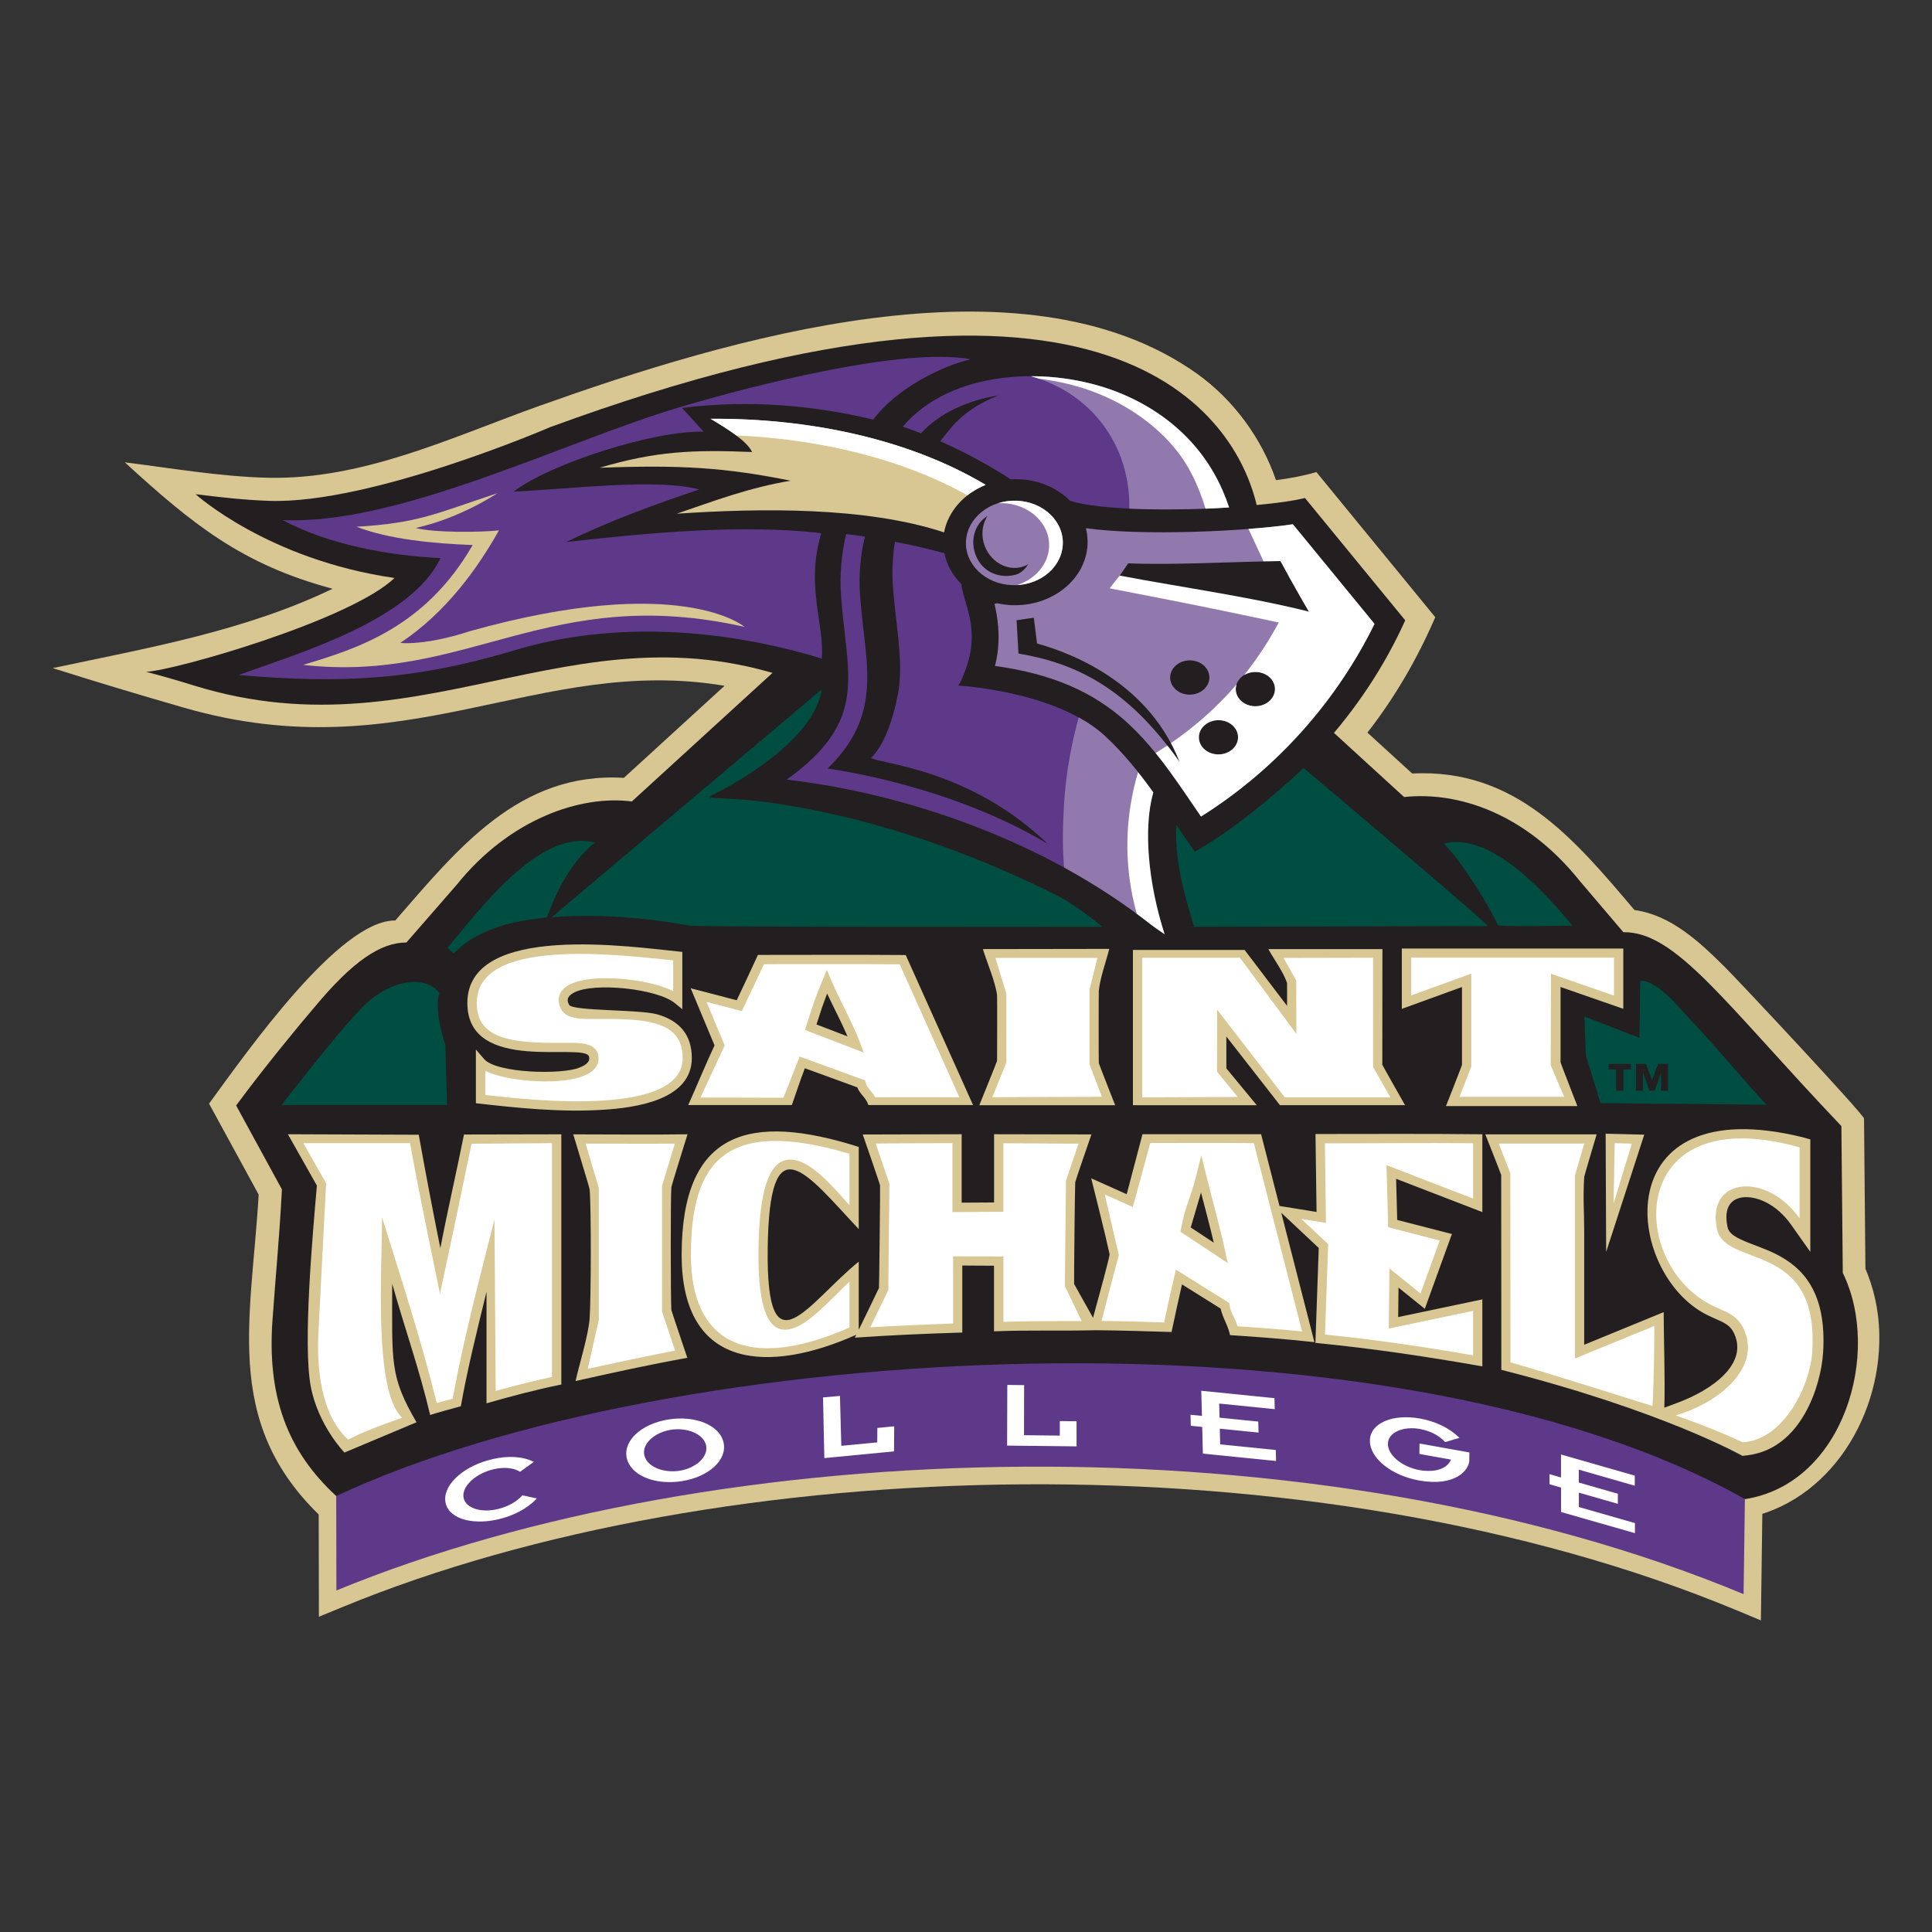
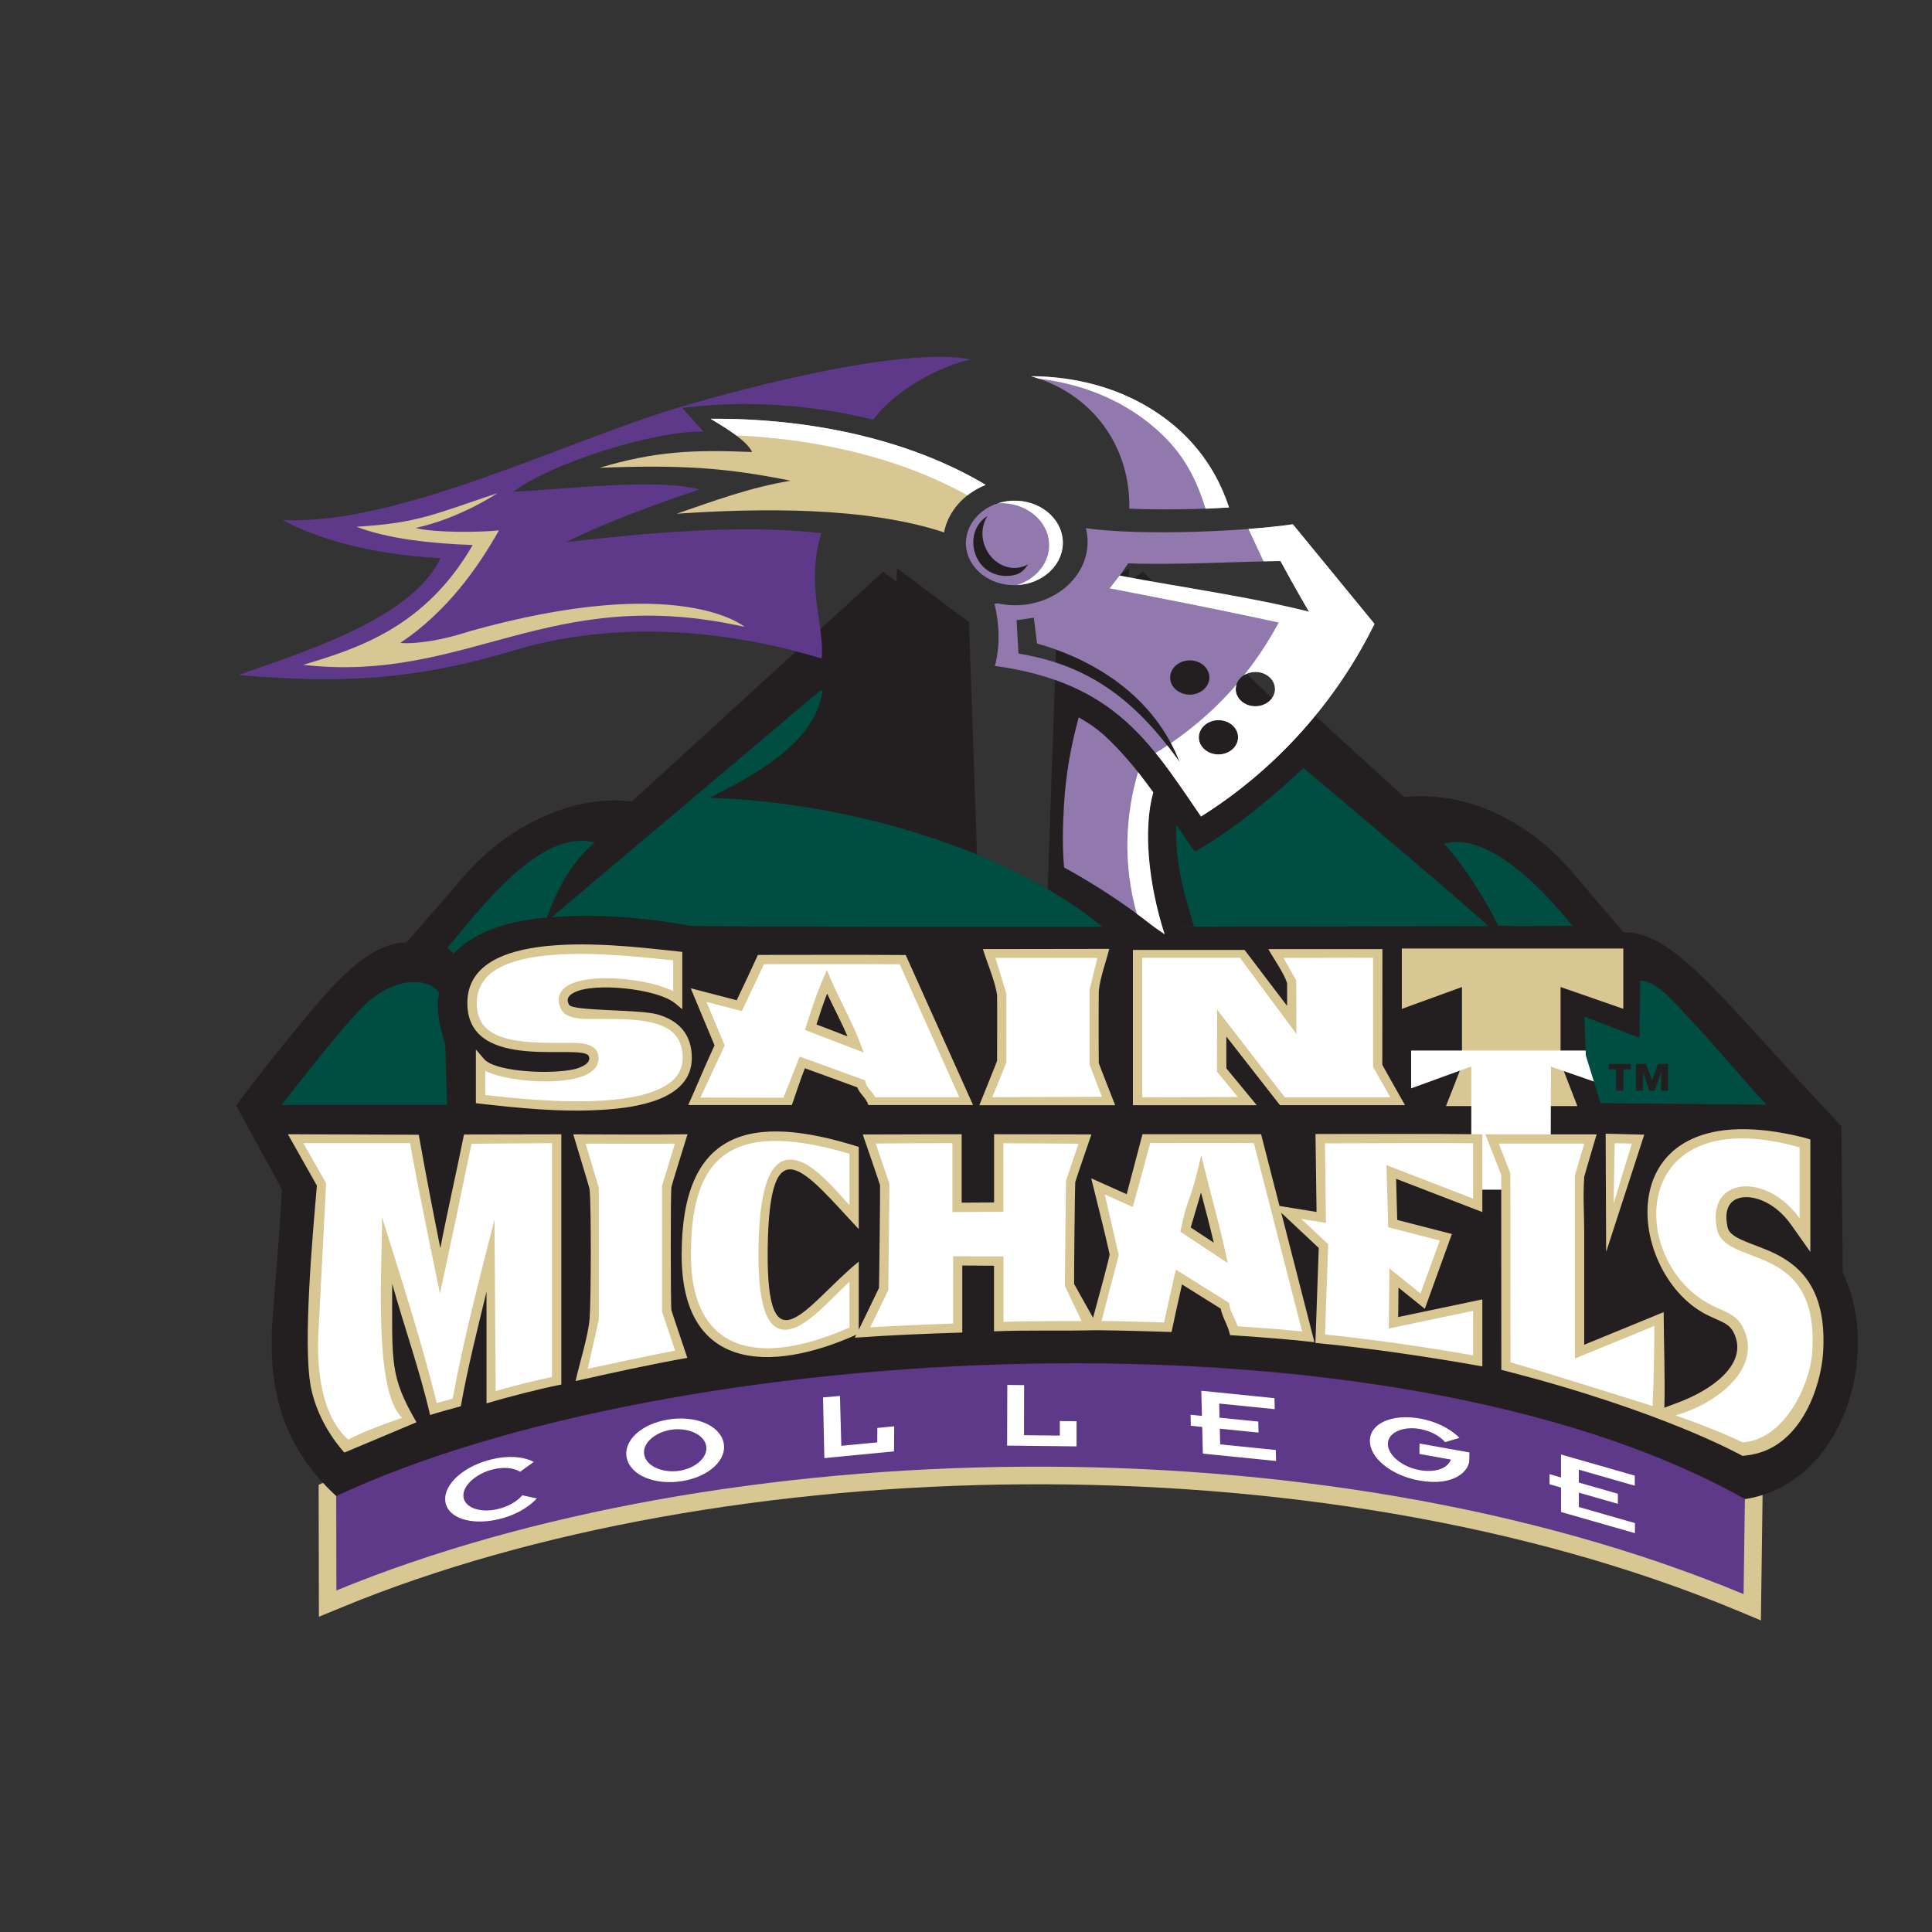
<svg xmlns="http://www.w3.org/2000/svg" viewBox="0 0 500 500">
  <rect x="0" y="0" width="500" height="500" fill="#333333" stroke="none" />
  <path d="m449.51 416.77c-109.45-45.51-262.92-41.18-360.7-.94l-6.28 2.58-.07-34.13 2.63-1.23c86.89-40.76 274.38-52.06 368.73.91l2.36 1.33-.46 34.07-6.22-2.6v.02z" fill="#d8c793" />
-   <path d="m353.91 189.62 11.56 10.56c26.69-1.35 41.84 16.82 57.52 35.33 9.49 1.32 16.78 8.22 23.3 14.66 3.57 3.52 36.01 38.2 36.12 39.31l.36 38.85c1.97 4.73 3.44 10.04 3.59 16.98.46 22.41-14.2 45.44-37.79 48.09-9.2-5.29-18.55-10.4-28.44-14.3l-24.16-5.31c-76.02-22.43-168.4-29.84-253.94-.76l-14.07 4.11c-14.22 4.13-29.4 9.89-41.73 18.23-29.27-25.12-21.25-52.5-19.29-86.21l-12.84-23.54c9.99-13.66 33.76-47.56 48.2-47.4 16.06-18.45 32.05-38.55 59.15-36.91l26.07-23.83c-48.4-8.09-82.37 22.19-139.78 5.71-11.41-3.28-22.78-6.71-34.1-10.28 24.53-5.22 49.65-9.57 72.43-20.54-23.49-6.29-36.26-16.7-53.78-32.72 12.28 1.53 24.58 3.69 36.98 3.99 24.82.59 47.85-10.6 70.7-18.74 47.7-16.96 124.49-40.44 169.78-8.21 9.4 6.69 16.75 16.68 20.47 27.57 3.52-.44 7.06-1.09 10.46-2.09l30.76 37.56c-4.58 10.65-10.45 20.76-17.57 29.89h.03s0-.01 0-.01z" fill="#d8c793" />
  <path d="m334.94 186.35c1.14-.93 2.38-1.82 3.71-2.69l24.73 22.61c14.17-1.51 31.56 4.36 45.42 21.67l11.32 13.31c13.68-.19 26.24 18.43 56.43 50.18l.36 37.99c10.11 20.57.32 54.56-25.29 58.55-16.28-2.56-31.1-6.55-42.88-10.16l-35.92-6.65c-76.02-15.97-133.81-11.02-219.72 7.99l-10.26 4.18c-9.64 2.01-41.35 3.61-55.77 3.89-12.89-11.85-17.94-26.08-16.55-45.59.89-12.53 1.72-20.28 2.44-33.81l-11.85-21.72c7.14-9.69 16.53-21.08 20.13-25.26 10.07-12.16 17.3-16.92 23.94-16.92l12.92-14.83c13.88-17.3 32.31-23.38 45.42-21.67l65.05-59.46 3.44 2.58.13-3.5 18.62 13.97 2.66 76.47 8.73.13 8.73-.13 2.66-76.47 18.62-13.97-.12 3.69 3.71-2.78 39.16 38.41s.02 0 .02 0z" fill="#231f20" />
  <path d="m178.1 286.01c2.24-4.99 4.51-10.52 6.82-15.47l-6.17-14.78 11.91 3.1c1.86-3.9 3.69-7.8 5.49-11.73 12.76 0 25.49-.07 38.25.03l17.42 38.82h-27.08c-.68-2.04-2.12-2.66-2.88-4.58l-13.56-4.94c-1.21 3.1-2.26 6.39-3.37 9.52h-26.84v.02zm33.2-20.88 8.04 3.08c-1.62-3.76-3.54-7.36-5.28-11.07-1.03 2.63-1.89 5.31-2.76 8v-.02zm-88.13 6.49 2.11 2.46c3.25 3.72 20.17 4.08 24.65 2.23 1.15-.47 2.91-1.26 2.51-2.85-1.01-3.87-31.49 4.72-31.49-13.88 0-20.98 42.76-14.49 55.63-13.23v14.84l-1.95-1.6c-4.63-3.74-20.96-5.44-26.07-2.71-1.36.73-2.14 1.6-1.28 3.17.93 1.65 18.25 1.16 22.85 2.47 5.66 1.62 8.91 5.24 8.91 11.29 0 10.93-14.66 12.87-22.87 13.39-11.02.71-22.07-.44-33.01-1.69v-13.92s0 .02 0 .02zm280.7 3.27c.05.4 3.98 10.33 4.35 11.36h-34c.34-.88 4.11-10.41 4.14-10.66v-20.15l-15.57 5.66v-15.62h57.32v15.6l-16.24-5.65v19.49zm-46.15.62c0 .1 5.46 9.74 5.9 10.5h-32.37l-13.87-17.76v8.24l7.87 9.54h-32.05v-40.19h28.9l10.99 14.47c0-.51.03-5.76 0-5.92-.95-2.81-3.37-6.1-4.84-8.76h29.52l-.03 29.89-.02-.02zm-103.34-29.89 32.7-.05c-.83 3.28-2.41 7.56-2.71 10.88-.05.59-.05 18.37 0 18.67.03.24 3.89 10.01 4.23 10.9h-35.15c.36-.89 4.55-11.24 4.59-11.46.02-.12.05-16.71 0-17-.44-3.49-2.63-8.49-3.67-11.95h.02z" fill="#d8c793" />
-   <path d="m181.29 284.03c2.09-4.5 4.4-9.52 6.03-12.96l.24-.49-4.72-11.29 9.15 2.38.42-.89c1.79-3.74 3.55-7.49 5.29-11.25 11.71 0 23.44-.05 35.15.03l15.42 34.4h-21.77c-.15-.27-.22-.44-.39-.67-.3-.42-.62-.79-.94-1.18-.61-.73-.99-1.23-1.13-1.87l-.14-.64-16.93-6.15-.44 1.06c-.69 1.67-2.51 6.49-3.79 9.58l-21.43-.05s-.02-.02-.02-.02zm27.38-18.56-.36 1.08 15.22 5.85-.93-2.49c-1.87-5.04-5.36-11.25-7.5-16.28l-1.11-2.61-1.1 2.61c-2.09 4.95-2.59 6.86-4.23 11.85zm-83.09 11.67c3.57 1.77 10.01 2.73 15.55 2.73 3.59 0 7.09-.37 9.65-1.33 2.5-.93 4.69-2.71 4.01-5.63-.44-1.94-2.34-2.58-3.71-2.81-.73-.12-1.47-.19-2.2-.2-.68-.02-1.3 0-1.79 0-2.85 0-5.81.02-8.66-.13-2.83-.15-5.49-.47-7.75-1.13-4.45-1.3-7.29-3.79-7.29-9.05 0-8.22 8.27-11.61 19.86-12.48 10.82-.83 23.34.66 30.97 1.43v7.97c-4.21-2.12-11.41-3.37-17.41-3.35-3.57 0-6.99.46-9.27 1.58-2.46 1.21-3.83 3.42-2.36 6.39.79 1.62 2.69 2.16 4.09 2.38 1.47.24 3.03.2 3.94.2 2.85 0 5.8-.03 8.63.09 2.81.13 5.43.42 7.67 1.06 4.36 1.23 7.16 3.69 7.16 8.96 0 7.16-8.59 10.24-20.62 11-11.03.71-23.55-.66-30.46-1.43v-6.23s-.02 0-.02 0zm255.19-1.13v-24.04l-15.57 5.66v-9.79h52.5v9.82l-16.31-5.66-.07 23.69 3.49 8.16h-27.09l3.05-7.82zm-85.17-28.15h25.29l14.61 19.71-.03-13.83-3.3-5.83 23.18-.05v28.27l4.47 7.85h-27.31l-17.52-22.69-.03 16.06 5.37 6.54-24.72.1v-36.12zm-35.15 27.14v-17.81l-2.83-9.29h26.38l-2.02 8.22v19.39l3.2 8.34-28.37.1 3.64-8.96z" fill="#fff" />
+   <path d="m181.29 284.03c2.09-4.5 4.4-9.52 6.03-12.96l.24-.49-4.72-11.29 9.15 2.38.42-.89c1.79-3.74 3.55-7.49 5.29-11.25 11.71 0 23.44-.05 35.15.03l15.42 34.4h-21.77c-.15-.27-.22-.44-.39-.67-.3-.42-.62-.79-.94-1.18-.61-.73-.99-1.23-1.13-1.87l-.14-.64-16.93-6.15-.44 1.06c-.69 1.67-2.51 6.49-3.79 9.58l-21.43-.05s-.02-.02-.02-.02zm27.38-18.56-.36 1.08 15.22 5.85-.93-2.49c-1.87-5.04-5.36-11.25-7.5-16.28l-1.11-2.61-1.1 2.61c-2.09 4.95-2.59 6.86-4.23 11.85zm-83.09 11.67c3.57 1.77 10.01 2.73 15.55 2.73 3.59 0 7.09-.37 9.65-1.33 2.5-.93 4.69-2.71 4.01-5.63-.44-1.94-2.34-2.58-3.71-2.81-.73-.12-1.47-.19-2.2-.2-.68-.02-1.3 0-1.79 0-2.85 0-5.81.02-8.66-.13-2.83-.15-5.49-.47-7.75-1.13-4.45-1.3-7.29-3.79-7.29-9.05 0-8.22 8.27-11.61 19.86-12.48 10.82-.83 23.34.66 30.97 1.43v7.97c-4.21-2.12-11.41-3.37-17.41-3.35-3.57 0-6.99.46-9.27 1.58-2.46 1.21-3.83 3.42-2.36 6.39.79 1.62 2.69 2.16 4.09 2.38 1.47.24 3.03.2 3.94.2 2.85 0 5.8-.03 8.63.09 2.81.13 5.43.42 7.67 1.06 4.36 1.23 7.16 3.69 7.16 8.96 0 7.16-8.59 10.24-20.62 11-11.03.71-23.55-.66-30.46-1.43v-6.23s-.02 0-.02 0zm255.19-1.13l-15.57 5.66v-9.79h52.5v9.82l-16.31-5.66-.07 23.69 3.49 8.16h-27.09l3.05-7.82zm-85.17-28.15h25.29l14.61 19.71-.03-13.83-3.3-5.83 23.18-.05v28.27l4.47 7.85h-27.31l-17.52-22.69-.03 16.06 5.37 6.54-24.72.1v-36.12zm-35.15 27.14v-17.81l-2.83-9.29h26.38l-2.02 8.22v19.39l3.2 8.34-28.37.1 3.64-8.96z" fill="#fff" />
  <path d="m299.13 239.87 9.87-.07-1.14-3.91c-2.29-7.68-3.74-14.73-3.46-22.42 1.6 2.32 3.21 4.64 4.84 6.94l.94-.57c9.33-5.34 19.63-14 27.18-21.09 0 0 48.36 40.77 47.68 40.92 0 0-48.14.13-85.91.2zm-206.69 22.26c7.41-8.74 17.67-10.08 21.28-5.14-1.52 4.7 1.52 13.31 1.52 13.31 0 .76.47 15.69.47 15.69h-42.86c3.49-4.48 15.22-19.48 19.58-23.86h.02zm86.04-22.56c-7.25-1.38-22.04-3.42-35.74-2.16l69.64-58.77.49.22c-1.38 8.52-7.47 16.58-26.4 26.15l-2.86 1.45 3.3.15c33.18 1.58 73.28 12.79 98.43 33.24 0 0-104.78.12-106.85-.29z" fill="#004d41" />
  <path d="m384.37 293.57h28.84c-.27.91-3.2 10.75-3.22 11.02-.34 5.64 0 8.83 0 14.47v28.96l20.57-8.44c0 7.33.4 16.76.17 24.73l3.47-1.3c8.88-3.3 17.49-9.65 14.96-16.98-.66-1.92-1.53-2.78-2.56-3.42-.66-.42-1.38-.74-2.14-1.08-.93-.42-1.9-.84-2.93-1.36-21.31-11-26-58.35 24.97-45.86l2.01.57v29.1l-5-7.06c-3.84-5.43-9-7.43-12.4-7.06-2.76.3-5.16 2.24-4.04 7.63.25 1.26 1.15 2.21 3.49 3.3 2.58 1.21 5.8 2.16 8.88 3.67 7.13 3.54 13.38 9.97 12.37 25.68-.56 8.58-5.68 24.73-19.46 26.47l-1.4.17s-20.52-11.64-62.41-22.27l-.03-50.41c0-.14-3.81-9.76-4.11-10.53h-.02zm-276 .09c1.75 9.8 3.62 19.6 5.59 29.37 1.89-9.84 4.16-19.6 6.12-29.42l25.19-.05v64.75c-6.52 1.33-12.96 3.02-19.36 4.87v-28.88c-2.39 9.84-4.88 19.66-6.65 29.64-2.66.74-5.31 1.42-7.94 2.26-2.68-11.49-6.64-22.63-9.82-33.97 0 20.52-.69 23.84 6.29 35.85l-18.65 7.84s-6.79-6.98-8.71-17.08c-2.09-11.04.52-39.73 1.58-52.01l-7.5-13.29s33.87.13 33.87.13zm317.16 0-9.86 30.34-.13-30.6 9.99.25zm-277.19-.09c9.86 0 19.71.13 29.59-.02-.39 1.25-4.14 13.26-4.18 13.72-.22 2.32-.2 29.45 0 31.76.02.22 3.81 11.42 4.13 12.38-9.69 1.72-19.33 3.86-28.93 6 1.01-4.48 3.32-11.83 3.64-16.18.37-4.95.44-28.64 0-33.44-.05-.52-3.86-12.91-4.24-14.24v.02zm159.81 24.09 5.97 3.94c-1.01-4.35-2.18-8.66-3.3-12.97 0 0-2.46 8.37-2.66 9.03zm18.21-24.16 4.77 18.6 9.59 1.55-.27-20.17c14.39 0 28.79-.09 43.18.07v20.13l-22.32-8.61.29 10.65 14.15 3.64-7.01 19.36-6.81-5.49-.08 7.63 21.78-4.58v17.34c-14.32-2.54-28.71-4.67-43.2-6.08l.86-24.57-9.7-9.11 8.58 33.49c-7.26-.79-14.54-1.35-21.84-1.82-.47-2.46-1.92-4.45-2.42-6.86l-10.01-6.27c-.93 4.09-1.84 8.21-2.7 12.32-6.5-.2-13.01-.4-19.51-.46-8.81.22-17.63-.08-26.44.29v-16.98l-8.21-.05v17.34c-9.27.29-18.55.67-27.8 1.33l.37-.76c-22.24 9.97-45.2 9.38-45.2-20.64 0-32.25 17.62-36.9 45.83-27.97v21.28c-13.81-14.76-23.15-27.85-23.56 5.09-.4 32.91 10.53 13.88 23.56 3.32v17.64c.39-.79 5.22-10.7 5.24-10.83.05-.3.34-26.12.28-26.57-.03-.27-4.11-12.1-4.48-13.14l25.6-.07v17.71l8.39-.05v-17.66l25.19.05c-.35 1.06-4.16 12.03-4.19 12.37-.09.69-.34 25.83-.29 26.32 0 .08 3.37 6 4.9 8.76 1.57-5.75 4.38-16.01 4.28-16.46-1.43-6.56-3.17-13.09-4.75-19.63l9.18 4.11 4.09-15.53h30.68v-.02z" fill="#d8c793" />
  <path d="m427.69 363.88-4.18-1.31-12.65-3.96c-8.25-2.56-16.83-5.19-19.95-6.03l-.03-48.94-3-7.68h22.12l-2.42 8.27v47.36l20.56-8.44c0 4.04-.1 14.03-.47 20.71l.03.03zm-83.96-41.9-6.96-6.52 6.39 1.03-.27-20.59c12.79 0 25.58-.13 38.35-.03v14.32l-22.42-8.65.44 16.06 13.34 3.44-4.97 13.71-8.04-6.49-.18 15.57 21.83-4.58v11.51c-12.65-2.21-25.46-4.08-38.33-5.39l.83-23.4v.02zm-38.09-3.99-.15.79 12.25 8.1-.62-2.88c-1.46-6.77-3.4-13.53-5.07-20.29l-1.16-4.73-1.16 4.73c-1.62 6.64-2.8 7.6-4.08 14.27zm-16.08 6.9-3.65-15.77 7.26 3.25.37-1.35c1.4-5.06 2.78-10.13 4.14-15.2 8.93 0 17.88-.07 26.82.03l12.48 48.73c-5.54-.57-11.14-.98-16.7-1.35-.11-.35-.23-.7-.37-1.05-.22-.54-.47-1.04-.73-1.55-.47-.94-.83-1.77-.98-2.85l-.07-.56-13.8-8.64-.39 1.62c-.54 2.26-1.99 8.85-2.68 12.05-5.39-.17-10.77-.34-16.18-.39 1.37-5.24 3.12-12.1 4.45-16.98zm-42.89.19v17.44c-5.85.2-15.28.61-21.45.99l4.67-9.64.29-27.51-3.54-10.41c5.85-.07 14.14-.1 19.85-.1v17.84l13.19-.08v-17.74l19.44.12-3.25 9.59-.29 27.24 4.35 9.08c-5.92-.02-14.54 0-20.24.19v-16.93l-13.01-.03-.02-.03zm-26.82-13.16c-1.58-1.77-3.3-3.72-5.06-5.53-2.56-2.6-5.38-5.04-8.07-5.91-6.54-2.14-10.18 4.53-10.43 22.66-.24 17.04 3.07 23.15 9.72 20.34 2.63-1.11 5.48-3.64 8.14-6.22 1.35-1.3 2.69-2.66 3.99-3.94l1.7-1.63v11.88c-26.54 11.64-41.03 3.87-41.03-18.8 0-23.89 8.74-35.75 41.03-26.18v13.35zm-64.87 29.57v-34.05l-3.42-11.47c6.18 0 16.9.07 23.1 0l-3.33 10.92v32.52l3.39 10.13c-6.03 1.13-16.39 3.34-22.61 4.7l2.87-12.74s.01 0 .01 0zm267.33-45.53-4.72 15.55.3-15.65zm-337.9 10.27-5.9-10.38h27.61c2.34 12.96 5.1 26.06 7.75 38.95 2.79-12.92 5.5-25.85 8.16-38.8l20.82-.15v60.5c-4.89 1.06-9.75 2.27-14.56 3.64l-.32-44.38c-3.89 15.35-7.97 30.82-10.83 46.38l-4.11 1.11c-3.99-16.18-9.21-32.18-14.17-48.11.15 11.48-2.44 44.95 5.22 51.93-4.79 1.65-10.46 3.74-13.94 5.66-7.16-6.37-8.19-18.74-7.73-27.65l1.99-38.72zm381.32-9.29v18.35c-8.56-12.04-24.16-10.73-21.4 2.73 2.12 10.33 26.57 2.76 24.67 31.91-.56 8.63-7.31 22.7-18.01 23.34-4.7-2.26-10.63-4.61-17.34-6.97 9.84-2.76 21.55-11.19 18.1-21.2-1.75-5.05-5.12-5.43-8.98-7.41-21.73-11.22-21.56-53.31 22.95-40.76l.02.02z" fill="#fff" />
  <path d="m410.05 263.09 14.25 5.51.19-14.83c4.28.02 9.11 5.9 12.92 10.07 4.38 4.36 16.55 18.82 19.76 22.05l-42.95-.39-3.81-12.35-.37-10.07zm-22.34-23.57c-2.66-5.73-9.59-16.78-14.07-21.19 12.08-3.25 26.55 12.99 33.34 21.28-6.59-.09-12.69.29-19.28-.1s0 .01 0 .01zm-246.16-2.06c-8.52.81-17.99 2.85-24.13 9.32l-1.62-1.5c8.05-9.45 23.82-31.03 38.11-27.23-6.37 5.32-9.89 12.64-12.38 19.43z" fill="#004d41" />
-   <path d="m325.2 130.7c5.27-.49 9.72-1.11 12.52-1.82l25.95 31.66c-10.7 23.76-29.54 44.68-54.03 58.7l-.84.47-.52-.74c-1.4-1.99-2.78-4.03-4.16-6.05-.62 8.47 1.53 18.62 3.99 27.01h-19.49c-32.06-18.7-68.13-31.08-101.82-33.58l-3.28-.15s26.4-12.37 29.13-27.46c-60.82-26.25-100.77 17.81-162.56-1.36-4.06-1.26-8.15-2.44-12.26-3.52 7.5-.34 53.05-13.43 64.26-24.28-32.85-4.75-51.46-21.68-51.46-21.68 6.24.77 12.54 1.5 18.99 1.72 26.45.91 72.67-19.04 72.67-19.04 146.01-53.65 177.58-2.71 182.94 20.15 0 0-.02-.02-.02-.02z" fill="#231f20" />
  <path d="m263.09 160.52.49 8.61c14.54 2.46 28.04 8.64 41.68 28.09-7.5-19.41-25.96-27.67-36.87-30.68l-.84-6.69s-4.47.67-4.47.67zm56.72 17.62c-.13 2.44 2.02 4.52 4.82 4.63 2.8.12 5.19-1.79 5.32-4.23s-2.02-4.51-4.82-4.63-5.19 1.79-5.32 4.23zm-9.56 12.48c-.13 2.44 2.02 4.52 4.82 4.63 2.8.12 5.19-1.79 5.32-4.23s-2.02-4.51-4.82-4.63-5.19 1.79-5.32 4.23zm-7.41-15.48c-.13 2.44 2.02 4.51 4.82 4.63 2.79.12 5.19-1.79 5.32-4.23s-2.02-4.52-4.82-4.63c-2.8-.12-5.19 1.79-5.32 4.23zm28.53-29.92c-11.79.12-27.55 1.06-39.39.57l-4.3 6.27c16.55 2.31 38.42 5.75 53.98 11.17-3.56-5.93-6.99-11.94-10.28-18.03l-.02.02zm-50.38-8.53c14.79 2.07 41.43.79 53.58-.99l21.13 25.78c-9.59 19.55-24.97 37.35-44.9 49.85-2.78-4.06-5.34-7.88-7.9-11.41-3.59-4.94-7.35-9.55-11.91-13.56-8.14-7.14-18.33-11.93-33.5-14.02 1.4-5.36 1.13-10.9-.12-16.06l.72-.15c1.21.27 2.46.44 3.76.49 10.31.4 19.07-6.56 19.6-15.55.08-1.47-.06-2.95-.42-4.38h-.03z" fill="#9179ad" />
-   <path d="m248.79 151.17c.76 6.08 5.76 12.47-.13 25.14l-.64 1.13s25.36 1.32 38.1 13.16c4.72 4.4 8.69 9.35 12.37 14.47-2.73 9.91-2.71 20.37 2.17 34.44h-2.46c-26.89-21.26-62.71-34.08-94.61-37.74 21.53-15.45 15.48-27.06 14.07-47.65-.36-5.34.08-10.7 1.32-15.9 1.62.2 3.24.42 4.85.66-1.18 4.89-1.61 9.94-1.26 14.96.35 5.11.99 9.64 1.42 13.83.44 4.28.69 8.51.13 12.67-.88 6.52-3.72 12.49-9.94 18.55 1.84.3 31.49 4.28 56.95 19.48-20.29-19.49-43.35-20.64-45.71-22.22 4.41-4.13 6.7-14.3 7.21-18.04.56-4.16.3-8.39-.13-12.67-.42-4.2-1.06-8.73-1.42-13.83-.26-3.8-.08-7.63.54-11.39 4.67.89 9 1.92 12.79 2.97.61 3.02 2.16 5.76 4.42 7.97l-.02.03zm12.79-27.13c-5.81-3.75-11.91-7.04-18.23-9.84.86-1.14 1.77-2.29 2.71-3.4 3.18-3.81 7.5-6.62 12.42-8.49-7.97 1.28-15.2 4.48-20.13 9.82-1.55-.6-3.11-1.17-4.69-1.72 12.38-14.69 37.74-15.91 55.5-8.96 7.55 2.95 14.24 7.47 19.32 13.14 4.5 5 7.62 10.7 9.6 16.73-15.16.93-33.66.69-41.16-1.72-3.22-3.24-7.9-5.38-13.21-5.58-.71-.03-1.43-.02-2.14.02z" fill="#5e398a" />
  <path d="m244.34 137.79c-20.25-6.71-47.73-6.29-69.21-4.84 9.87-3.39 18.99-6.81 29.5-8.54-17.1-3.45-28.64-4.13-49.44-3.35 14.51-4.33 24.35-4.7 39.46-4.08-1.5-3.18-7.65-6.67-10.75-8.59 24.58-.17 50.71 4.89 71.17 17.1-5.66 2.28-9.75 6.94-10.75 12.3z" fill="#d8c793" />
  <path d="m250 140.01c.36-6.03 6.24-10.7 13.14-10.43s12.23 5.39 11.89 11.42-6.23 10.7-13.14 10.43-12.23-5.39-11.9-11.42z" fill="#9179ad" />
  <path d="m310.27 190.61c-.13 2.44 2.02 4.52 4.82 4.63 2.8.12 5.19-1.79 5.32-4.23s-2.02-4.52-4.82-4.63c-2.8-.12-5.19 1.79-5.32 4.23zm12.84-53.73c4.47-.34 8.44-.76 11.49-1.21l21.13 25.78c-9.59 19.55-24.97 37.35-44.9 49.86-2.78-4.06-5.34-7.89-7.9-11.41-1.23-1.71-2.51-3.39-3.84-5.02 1.03-.64 2.04-1.3 3.03-1.95 1.05 1.35 2.11 2.78 3.17 4.28-.64-1.68-1.39-3.32-2.24-4.9 6.42-4.43 12.07-9.45 16.97-15.18-.1.32-.17.67-.2 1.01-.13 2.44 2.02 4.52 4.82 4.63 2.8.12 5.19-1.79 5.32-4.23s-2.02-4.52-4.82-4.63c-1.1-.05-2.18.22-3.13.77 3.6-4.53 6.76-9.4 9.44-14.54 3.61.94 7.04 1.97 10.21 3.08-3.56-5.93-6.99-11.94-10.28-18.03l-4.38.07-3.91-8.39s.03.02.03.02z" fill="#fff" />
  <path d="m266.89 97.37c7.77 0 15.55 1.46 22.26 4.09 7.55 2.95 14.24 7.47 19.33 13.14 4.5 5 7.62 10.7 9.6 16.73-8.39.51-17.81.67-25.81.3.29-16.29-9.7-29.82-25.37-34.25v-.02zm12.28 88.3c2.53 1.4 4.88 3.02 6.92 4.92 4.72 4.4 8.69 9.35 12.37 14.47-2.73 9.91-2.71 20.37 2.17 34.44h-2.46c-7.06-5.57-14.73-10.58-22.78-15-.44-4.82-.39-9.96-.05-15.9.49-8.63 1.95-16.04 3.83-22.95z" fill="#9179ad" />
  <path d="m266.89 97.37c7.77 0 15.55 1.46 22.26 4.09 7.55 2.95 14.24 7.47 19.33 13.14 4.5 5 7.62 10.7 9.6 16.73-3.55.24-6.08.32-6.08.32-1.87-6.1-4.51-11.86-9.01-16.86-5.1-5.68-11.78-10.19-19.33-13.14-4.55-1.79-9.6-3.02-14.79-3.64-.64-.22-1.3-.42-1.97-.61v-.03zm27.64 102.47c1.36 1.72 2.66 3.45 3.93 5.22-2.6 9.4-1.3 23.5 2.96 36.75l-2.73-1.9-.52-.4c-1.31-1.03-2.64-2.04-3.98-3.03-3.67-13.18-2.88-25.79.34-36.63zm-36.2-69.62c1.56-.49 3.2-.71 4.83-.64 6.91.27 12.23 5.39 11.9 11.42-.32 5.66-5.53 10.13-11.88 10.43 4.63-1.47 8.05-5.24 8.32-9.79.36-6.03-4.99-11.15-11.89-11.42z" fill="#fff" />
  <path d="m262.83 148.74c-4.1 1.08-8.51-.61-10.26-4.92-1.62-3.98-.27-8.36 3-10.28-1.43 2.21-1.77 5.21-.62 8 1.77 4.31 6.35 6.52 10.26 4.92.3-.12.61-.27.89-.44-.77 1.2-1.82 2.34-3.25 2.71h-.01z" fill="#231f20" />
  <path d="m190.59 112.7c-2.29-1.72-4.95-3.27-6.67-4.33 24.58-.17 50.71 4.89 71.17 17.1-1.69.68-3.28 1.59-4.72 2.71-17.56-9.77-38.9-14.56-59.78-15.49zm150.98 46.33 6.6 6.03c-19.14-4.65-42.56-9.25-60.99-12.8l2.58-3.3c16.58 3.17 35.45 5.68 51.81 10.06v.02z" fill="#fff" />
  <path d="m251.15 93c-7.38 1.7-19.11 7.46-25.16 15.6-15.23-3.69-32.1-5.22-49.47-3.03l5.57 6.15c-12.55-.39-39.53 8.14-49.18 15.52 13.24-.57 37.1-3.56 48.05-.57-11.54 3.91-23.5 8.21-34.42 13.61 20.24-2.29 45.39-4.73 66.01-2.28-4.16 13.61.94 23.84.1 32.43-25.57-7.82-54.07-9.77-79.36-2.18-25.73 7.74-44.89 8.74-71.5 6.44 14.37-5.29 44.65-14 52.21-30.26-13.3-.61-29.06-3.49-40.86-9.84 29.91 1.41 72.96-20.31 102.52-29.13 19.85-5.93 58.63-15.7 75.47-12.48v.02z" fill="#5e398a" />
  <path d="m128.76 127.61s-9.45 6.44-21.18 9.03c4.68 1.26 16.68 1.15 21.55.62-5.53 9.82-13.61 21.18-25.54 29.13 4.16.37 11.15-.76 17.98-3.03 54.68-15.32 71.12-1.13 71.12-1.13-50.7-11.36-71.49 14.64-114.25 9.84 13.93-4.18 31.59-9.66 43.89-31.02-10.4-.37-21.75-1.52-30.08-4.73 15.89-.94 20.05-3.22 36.51-8.7z" fill="#d8c793" />
  <path d="m451.58 387.94-.34 24.62c-110.63-46-265.35-41.63-364.18-.95l-.05-24.43c85.91-40.3 271.8-51.32 364.55.76z" fill="#5e398a" />
  <path d="m404.03 391.31 19.09 5.47v-2.61l-14.51-4.16v-3.72l10.09 2.9v-2.61l-10.11-2.9v-3.34l14.49 4.16v-2.61l-19.09-5.47v5.95l-2.97-.86v2.61l2.98.86v6.32l.02.02zm-49.5-18.47c-.07 4.5 5.58 9.03 12.75 10.31 9.32 1.67 12.94-2.69 12.97-5.22l.03-2.04-12.91-2.31-.03 2.7 8.17 1.46c-.99 2.44-4.23 3.42-8.19 2.71-4.31-.78-8.17-3.79-8.14-6.79.05-2.98 3.98-4.62 8.29-3.84 2.71.49 5.04 1.72 6.54 3.4l3.69-1.11c-2.65-2.63-6.37-4.31-10.19-4.99-7.18-1.28-12.92 1.2-12.99 5.71zm-43.23 3.35 18.94 1.91-.07-2.85-14.39-1.45-.1-4.06 10.03 1.01-.07-2.85-10.03-1.01-.08-3.65 14.37 1.45-.07-2.85-18.94-1.91.17 6.51-2.95-.3.07 2.85 2.95.3.17 6.91zm-50.65-2.07 17.96.2v-6.5l-4.33-.05v3.76l-9.27-.1.03-12.96-4.35-.05s-.05 15.7-.05 15.7zm-47.31 3.24 18.03-1.74.05-6.49-4.36.42-.03 3.74-9.3.89-.35-12.92-4.38.39.34 15.7s.02 0 .02 0zm-46.59-.73c-.67-2.96 2.6-5.9 6.79-6.59 4.2-.69 8.51 1.01 9.19 3.99.67 2.96-2.6 5.9-6.79 6.59-4.2.69-8.51-1.01-9.18-3.99zm-4.53.75c1.01 4.48 7.33 7.06 14.32 5.93 6.97-1.13 11.73-5.53 10.71-10.01-1.01-4.48-7.33-7.06-14.32-5.93-6.98 1.13-11.73 5.53-10.72 10.01zm-27.04 9.62c-1.43 1.63-3.79 2.98-6.54 3.59-4.35.99-8.47-.39-8.71-3.3-.24-2.92 3.5-6.07 7.85-7.06 2.73-.62 5.16-.37 6.81.67l3.55-2.56c-2.88-1.48-6.74-1.62-10.58-.74-7.25 1.63-12.7 6.35-12.33 10.75s6.39 6.5 13.63 4.87c3.86-.88 7.55-2.71 10.07-5.43l-3.76-.81v.02z" fill="#fff" />
  <path d="m427.55 279.55 1.57-4.21h2.58v6.94h-1.79v-4.73h-.03l-1.65 4.73h-1.36l-1.65-4.73h-.03v4.73h-1.79v-6.94h2.58l1.58 4.21zm-5.47-2.78h-1.94v5.51h-1.89v-5.51h-1.92v-1.43h5.75z" fill="#231f20" />
</svg>